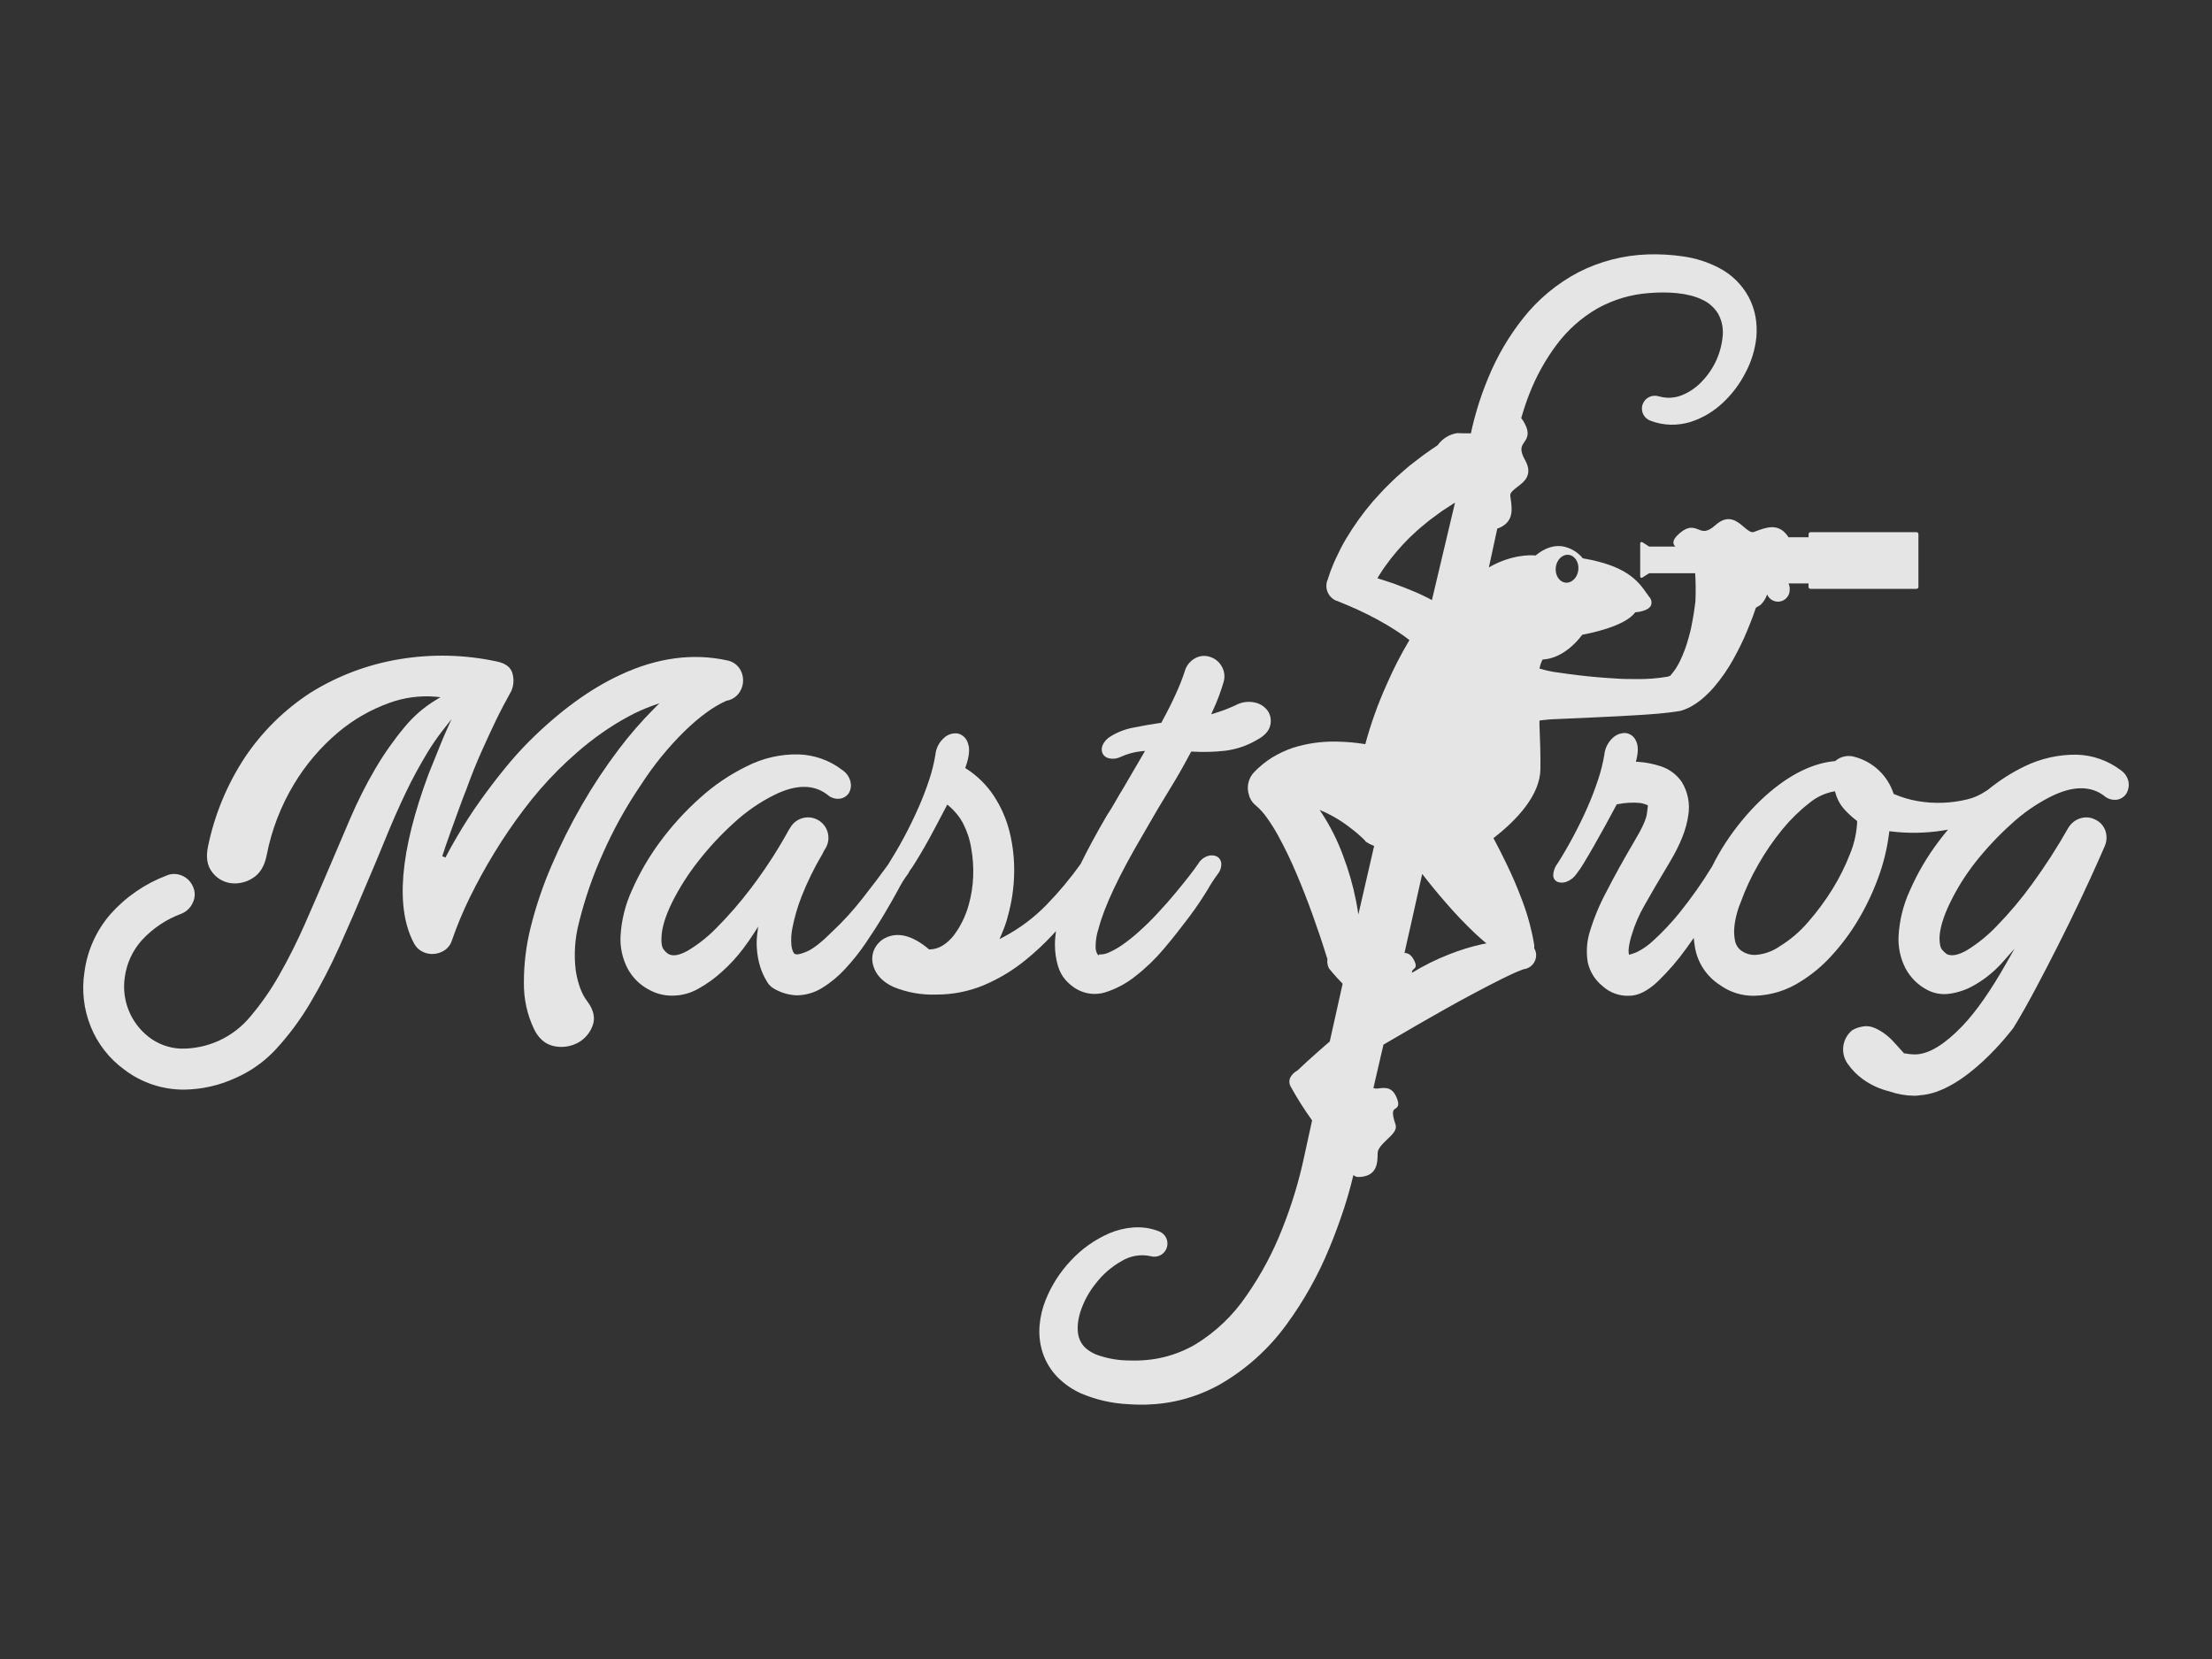
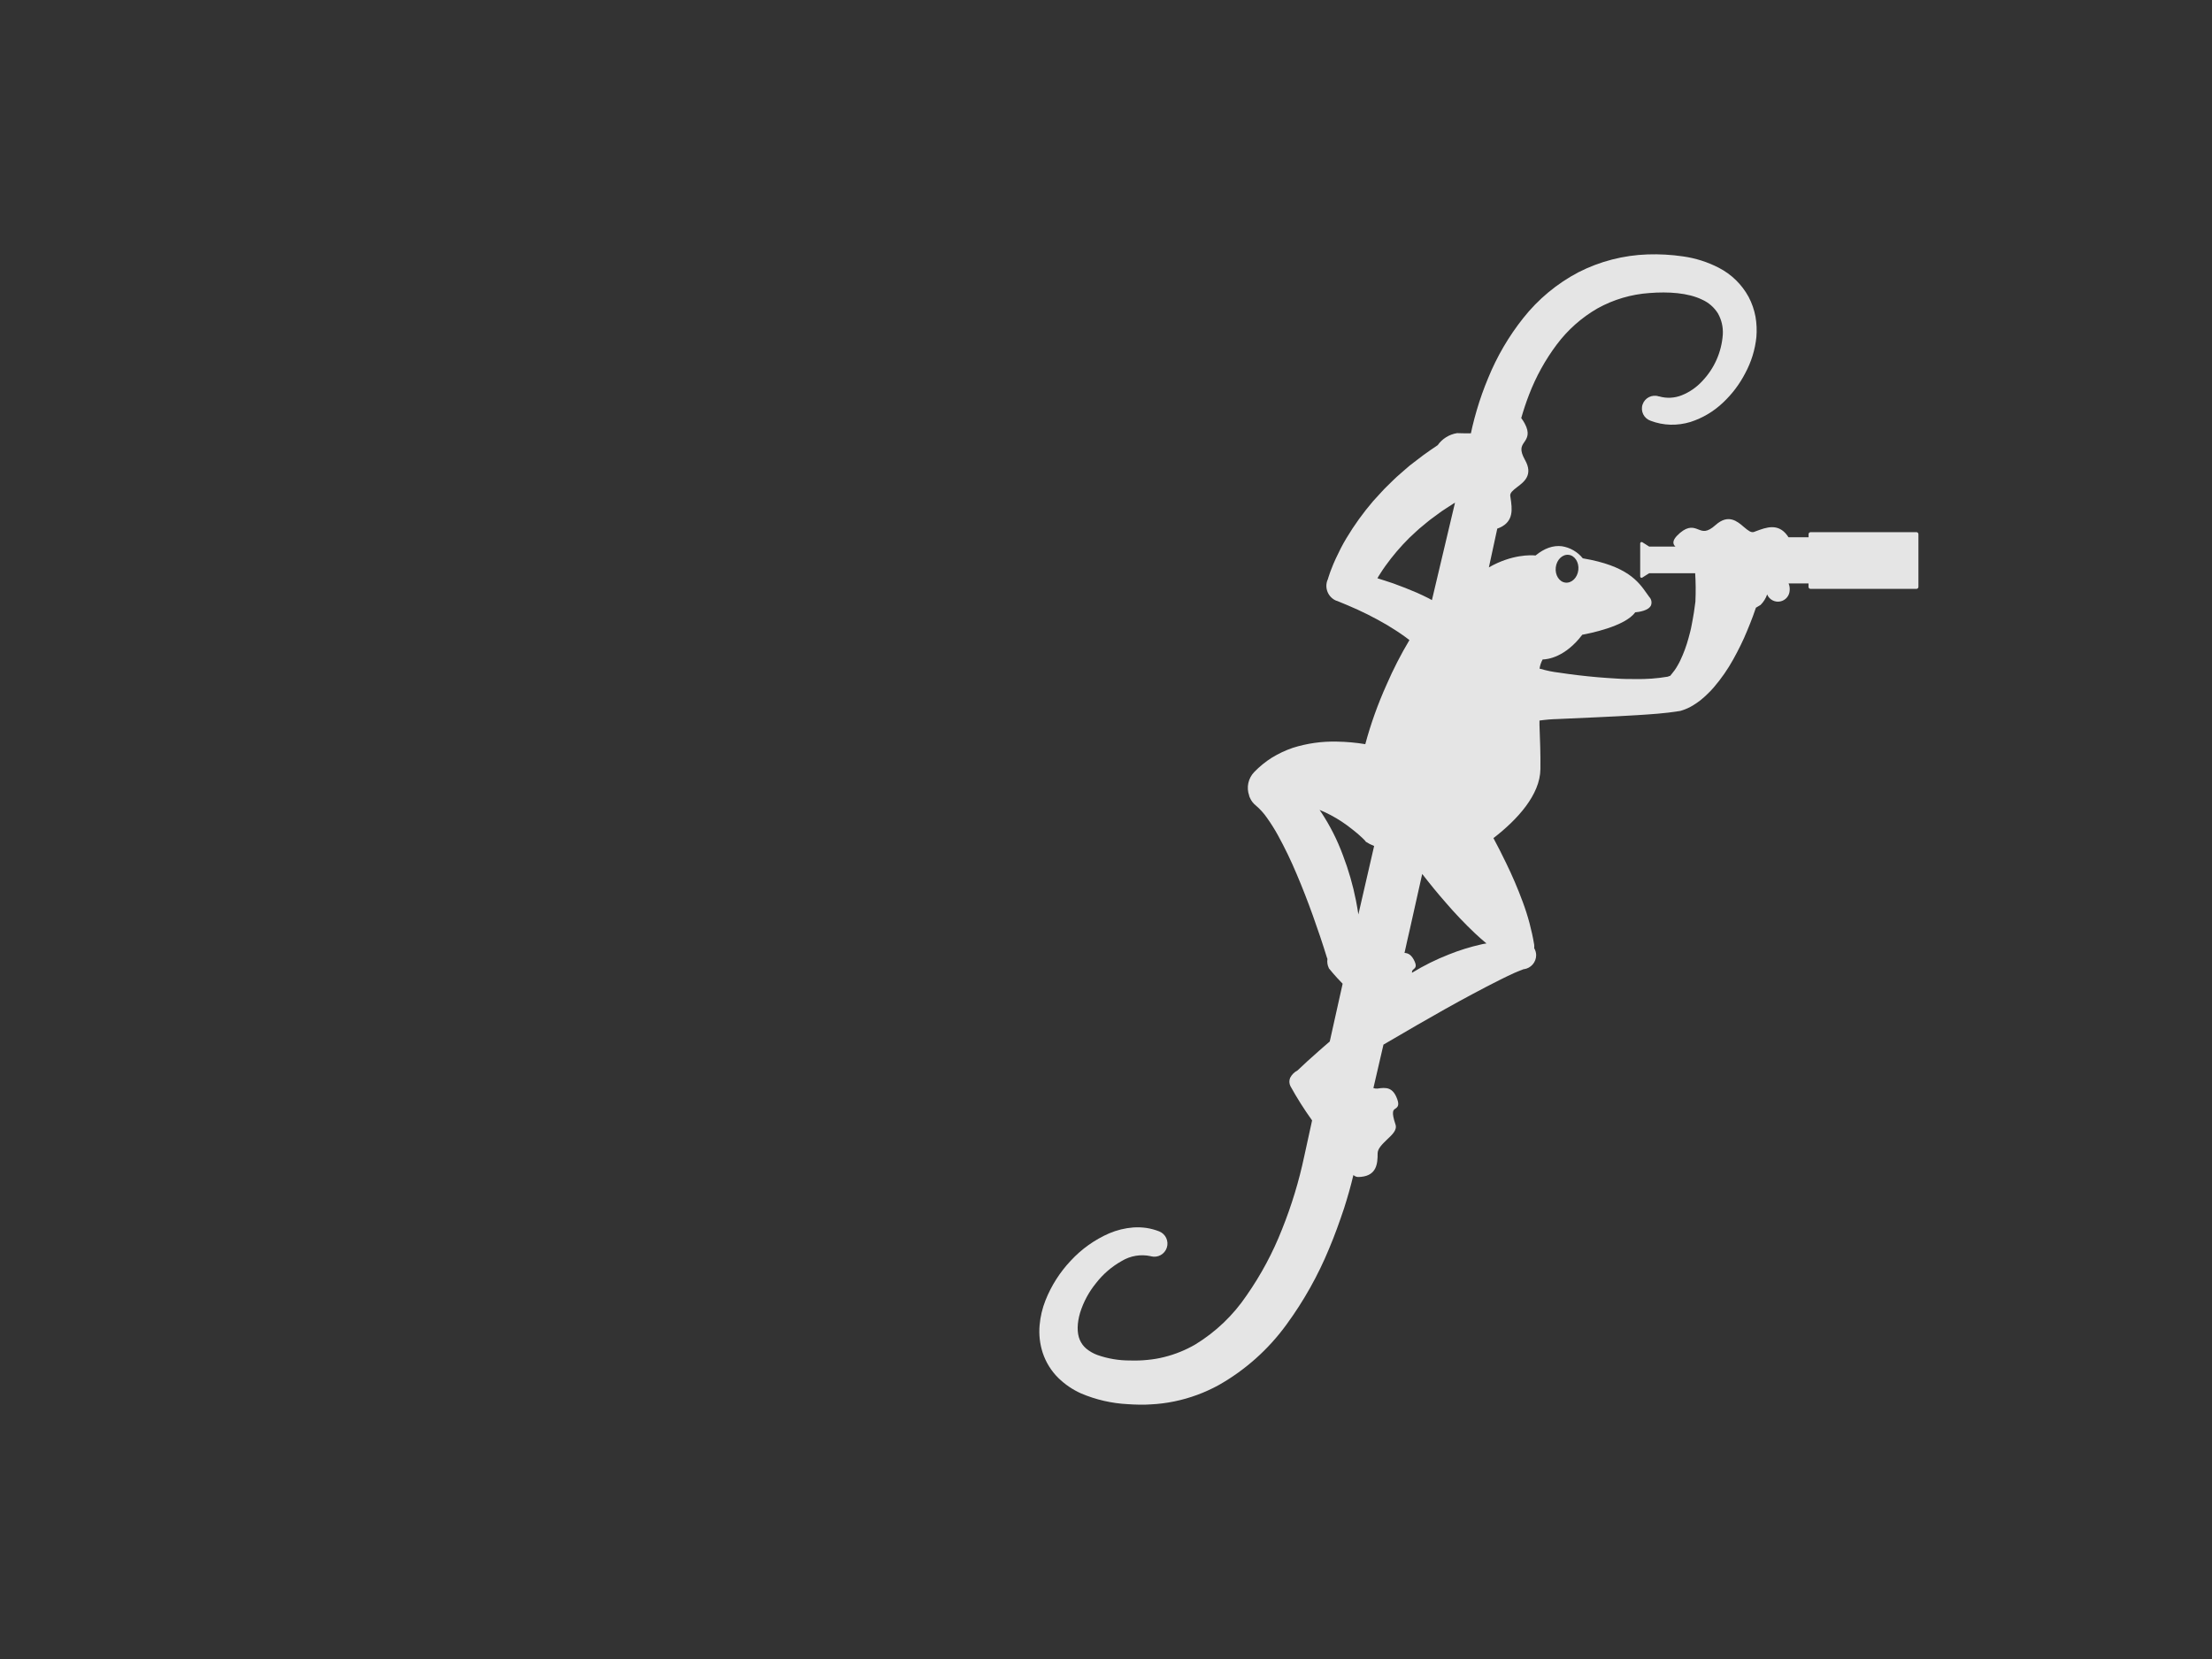
<svg xmlns="http://www.w3.org/2000/svg" version="1.1" width="640" height="480">
  <rect width="100%" height="100%" fill="#333333" stroke="none" />
  <desc iVinci="yes" version="4.6" gridStep="20" showGrid="no" snapToGrid="no" codePlatform="0" />
  <g id="Layer1" name="Layer 1" opacity="1">
    <g id="Shape1">
      <desc shapeID="1" type="0" basicInfo-basicType="0" basicInfo-roundedRectRadius="12" basicInfo-polygonSides="6" basicInfo-starPoints="5" bounding="rect(-0.035,0,0.07,0)" text="" font-familyName="" font-pixelSize="20" font-bold="0" font-underline="0" font-alignment="1" strokeStyle="0" markerStart="0" markerEnd="0" shadowEnabled="0" shadowOffsetX="0" shadowOffsetY="2" shadowBlur="4" shadowOpacity="160" blurEnabled="0" blurRadius="4" transform="matrix(1,0,0,1,440.724,280.5)" pers-center="0,0" pers-size="0,0" pers-start="0,0" pers-end="0,0" locked="0" mesh="" flag="" />
      <path id="shapePath1" d="M440.759,280.5 L440.689,280.5 L440.759,280.5 Z" style="stroke:none;fill-rule:nonzero;fill:#ffffff;fill-opacity:0.875;" />
    </g>
    <g id="Shape2">
      <desc shapeID="2" type="0" basicInfo-basicType="0" basicInfo-roundedRectRadius="12" basicInfo-polygonSides="6" basicInfo-starPoints="5" bounding="rect(-95.462,-62.779,190.924,125.558)" text="" font-familyName="" font-pixelSize="20" font-bold="0" font-underline="0" font-alignment="1" strokeStyle="0" markerStart="0" markerEnd="0" shadowEnabled="0" shadowOffsetX="0" shadowOffsetY="2" shadowBlur="4" shadowOpacity="160" blurEnabled="0" blurRadius="4" transform="matrix(1,0,0,1,119.536,252.482)" pers-center="0,0" pers-size="0,0" pers-start="0,0" pers-end="0,0" locked="0" mesh="" flag="" />
-       <path id="shapePath2" d="M198.119,211.5 C202.529,207.24 206.619,204.29 210.249,202.72 L210.359,202.72 C211.473,202.508 212.495,201.96 213.289,201.15 C215.194,199.128 215.544,196.093 214.149,193.69 C213.348,192.339 212.009,191.394 210.469,191.09 C200.549,188.9 190.179,190.28 179.649,195.18 C170.779,199.25 161.789,205.81 152.919,214.67 C150.516,217.098 148.236,219.644 146.089,222.3 C143.729,225.18 141.349,228.3 139.009,231.57 C136.669,234.84 134.379,238.39 132.249,242.03 C131.089,244.03 129.949,246.03 128.879,248.11 L127.959,247.73 C128.599,245.73 129.359,243.51 130.209,241.16 L132.799,234.01 C133.629,231.72 134.379,229.76 135.009,228.18 C136.349,224.44 137.809,220.82 139.329,217.42 C140.849,214.02 142.209,211.08 143.489,208.42 C144.769,205.76 146.219,203.04 147.909,199.98 C148.625,198.383 148.759,196.586 148.289,194.9 C147.819,193.08 146.289,191.9 143.649,191.37 C134.393,189.384 124.844,189.17 115.509,190.74 C106.351,192.256 97.585,195.573 89.719,200.5 C82.244,205.375 75.829,211.708 70.859,219.12 C65.684,226.986 62.056,235.766 60.169,244.99 C59.549,247.99 59.939,250.47 61.349,252.29 C62.629,254.038 64.555,255.201 66.699,255.52 C68.92,255.81 71.172,255.307 73.059,254.1 C75.149,252.85 76.519,250.63 77.149,247.5 C78.554,240.195 81.243,233.197 85.089,226.83 C88.486,221.19 92.787,216.146 97.819,211.9 C102.245,208.172 107.306,205.269 112.759,203.33 C116.976,201.809 121.47,201.209 125.939,201.57 L127.459,201.72 L126.149,202.5 C122.736,204.561 119.693,207.181 117.149,210.25 C113.959,214.065 111.092,218.139 108.579,222.43 C105.908,226.996 103.52,231.721 101.429,236.58 C99.275,241.56 97.205,246.407 95.219,251.12 C92.919,256.55 90.569,261.99 88.219,267.32 C85.992,272.397 83.502,277.353 80.759,282.17 C78.383,286.377 75.618,290.351 72.499,294.04 C67.554,300.089 60.11,303.538 52.299,303.4 C48.928,303.265 45.683,302.08 43.019,300.01 C37.758,295.916 35.116,289.302 36.109,282.71 C36.649,278.7 38.392,274.948 41.109,271.95 C44.281,268.533 48.219,265.918 52.599,264.32 C54.044,263.706 55.194,262.555 55.809,261.11 C56.484,259.703 56.513,258.071 55.889,256.64 C54.991,254.386 52.825,252.894 50.399,252.86 C49.642,252.861 48.893,253.018 48.199,253.32 C41.899,255.698 36.278,259.585 31.829,264.64 C27.827,269.312 25.264,275.043 24.449,281.14 C23.591,286.502 24.213,291.996 26.249,297.03 C28.252,301.988 31.601,306.286 35.919,309.44 C40.925,313.27 47.066,315.318 53.369,315.26 C58.418,315.183 63.396,314.06 67.989,311.96 C72.51,310.009 76.568,307.126 79.899,303.5 C83.592,299.474 86.859,295.078 89.649,290.38 C92.789,285.097 95.624,279.638 98.139,274.03 C100.769,268.2 103.439,262.03 106.069,255.72 C107.929,251.38 109.809,246.89 111.659,242.35 C113.509,237.81 115.409,233.51 117.389,229.35 C119.369,225.19 121.489,221.35 123.679,217.72 C125.032,215.483 126.518,213.329 128.129,211.27 L130.639,208.08 L128.979,211.78 C128.409,213.06 127.839,214.4 127.299,215.78 C126.252,218.4 125.149,221.13 123.989,223.97 C115.649,246.38 114.279,262.97 119.919,273.18 C120.496,274.176 121.37,274.966 122.419,275.44 C123.426,275.91 124.542,276.1 125.649,275.99 C126.745,275.888 127.798,275.509 128.709,274.89 C129.693,274.21 130.416,273.216 130.759,272.07 C132.228,267.824 133.958,263.673 135.939,259.64 C138.029,255.37 140.409,251.03 143.019,246.75 C145.662,242.418 148.522,238.223 151.589,234.18 C154.596,230.184 157.877,226.401 161.409,222.86 C162.969,221.29 164.849,219.55 166.989,217.67 C169.225,215.717 171.562,213.881 173.989,212.17 C176.549,210.355 179.221,208.701 181.989,207.22 C184.147,206.06 186.386,205.057 188.689,204.22 L190.809,203.46 L189.219,205.05 C185.575,208.707 182.187,212.609 179.079,216.73 C175.181,221.87 171.61,227.251 168.389,232.84 C165.101,238.528 162.159,244.408 159.579,250.45 C157.105,256.172 155.098,262.084 153.579,268.13 C152.233,273.448 151.561,278.914 151.579,284.4 C151.525,288.989 152.517,293.531 154.479,297.68 C155.839,300.5 157.799,302.17 160.299,302.68 C162.619,303.175 165.038,302.842 167.139,301.74 C169.15,300.668 170.69,298.886 171.459,296.74 C172.299,294.55 171.769,292.17 169.879,289.66 C168.329,287.66 167.219,284.72 166.589,280.87 C166.006,276.186 166.325,271.434 167.529,266.87 C169.207,260.074 171.496,253.444 174.369,247.06 C177.445,240.068 181.157,233.373 185.459,227.06 C189.089,221.421 193.335,216.202 198.119,211.5 Z" style="stroke:none;fill-rule:nonzero;fill:#ffffff;fill-opacity:0.875;" />
    </g>
    <g id="Shape3">
      <desc shapeID="3" type="0" basicInfo-basicType="0" basicInfo-roundedRectRadius="12" basicInfo-polygonSides="6" basicInfo-starPoints="5" bounding="rect(-94.081,-49.149,188.163,98.299)" text="" font-familyName="" font-pixelSize="20" font-bold="0" font-underline="0" font-alignment="1" strokeStyle="0" markerStart="0" markerEnd="0" shadowEnabled="0" shadowOffsetX="0" shadowOffsetY="2" shadowBlur="4" shadowOpacity="160" blurEnabled="0" blurRadius="4" transform="matrix(1,0,0,1,273.6,238.923)" pers-center="0,0" pers-size="0,0" pers-start="0,0" pers-end="0,0" locked="0" mesh="" flag="" />
-       <path id="shapePath3" d="M367.499,209.94 C367.883,208.523 367.655,207.01 366.869,205.77 C365.973,204.489 364.627,203.592 363.099,203.26 C361.153,202.82 359.113,203.123 357.379,204.11 C356.209,204.64 355.039,205.11 353.899,205.54 C353.099,205.83 352.289,206.1 351.489,206.34 L350.439,206.65 L350.889,205.65 C352.164,202.924 353.224,200.102 354.059,197.21 C354.476,195.691 354.248,194.066 353.429,192.72 C352.64,191.354 351.336,190.363 349.809,189.97 C348.309,189.551 346.701,189.811 345.409,190.68 C344.086,191.519 343.135,192.832 342.749,194.35 C342.025,196.525 341.18,198.659 340.219,200.74 C339.109,203.22 337.719,205.98 336.099,208.93 L335.979,209.15 L335.739,209.15 C332.999,209.56 330.359,210.02 327.879,210.53 C325.565,210.958 323.351,211.813 321.349,213.05 C320.309,213.64 319.485,214.548 318.999,215.64 C318.687,216.392 318.687,217.238 318.999,217.99 C319.381,218.726 320.076,219.248 320.889,219.41 C322.006,219.654 323.172,219.513 324.199,219.01 C326.126,218.122 328.187,217.561 330.299,217.35 L331.299,217.26 L325.019,228.01 C324.189,229.35 323.399,230.7 322.659,232.01 C321.919,233.32 321.139,234.6 320.279,235.89 C317.279,241.01 314.719,245.76 312.649,249.99 C309.681,254.144 306.405,258.068 302.849,261.73 C299.229,265.471 295.04,268.616 290.439,271.05 L289.179,271.72 L289.739,270.42 C290.039,269.72 290.329,269.02 290.589,268.33 C291.025,267.177 291.389,265.998 291.679,264.8 C292.742,260.926 293.326,256.936 293.419,252.92 C293.527,248.882 293.104,244.847 292.159,240.92 C291.244,237.115 289.674,233.497 287.519,230.23 C285.451,227.104 282.753,224.444 279.599,222.42 L279.269,222.21 L279.399,221.84 C280.449,218.84 280.659,216.63 280.049,215.06 C279.667,213.661 278.557,212.578 277.149,212.23 C275.695,212.015 274.222,212.475 273.149,213.48 C271.704,214.745 270.801,216.518 270.629,218.43 C270.224,220.888 269.622,223.309 268.829,225.67 C267.893,228.5 266.815,231.28 265.599,234 C264.359,236.8 262.979,239.61 261.519,242.33 C260.059,245.05 258.609,247.51 257.129,249.86 L256.839,250.32 C254.759,253.18 252.329,256.4 249.599,259.88 C246.915,263.331 243.966,266.568 240.779,269.56 C237.779,272.56 235.309,274.5 233.489,275.29 C231.019,276.34 230.269,276.19 229.919,275.98 C229.569,275.77 229.209,274.98 228.999,273.71 C228.815,271.871 228.923,270.015 229.319,268.21 C229.925,265.207 230.791,262.263 231.909,259.41 C233.599,255.115 235.636,250.965 237.999,247 C238.247,246.405 238.559,245.838 238.929,245.31 C240.533,242.466 239.528,238.859 236.684,237.255 C233.839,235.651 230.233,236.656 228.629,239.5 C228.399,239.85 228.219,240.14 228.059,240.4 C227.899,240.66 227.719,241 227.519,241.4 C224.447,246.854 221.002,252.09 217.209,257.07 C214.17,261.089 210.862,264.898 207.309,268.47 C204.83,271.022 202.03,273.24 198.979,275.07 C196.489,276.44 194.649,276.75 193.369,276 C192.837,275.66 192.379,275.218 192.019,274.7 C191.499,274.08 191.289,272.86 191.389,271.08 C191.499,268.38 192.529,265.02 194.459,261.08 C196.565,256.879 199.092,252.902 201.999,249.21 C205.127,245.195 208.6,241.46 212.379,238.05 C215.838,234.854 219.729,232.161 223.939,230.05 C230.189,226.92 235.369,226.87 239.339,229.89 C240.351,230.836 241.738,231.27 243.109,231.07 C244.141,230.892 245.053,230.295 245.629,229.42 C246.17,228.468 246.337,227.349 246.099,226.28 C245.788,224.865 244.943,223.626 243.739,222.82 C240.085,219.998 235.633,218.406 231.019,218.27 C225.81,218.165 220.656,219.354 216.019,221.73 C211.129,224.118 206.601,227.185 202.569,230.84 C198.292,234.65 194.421,238.893 191.019,243.5 C187.778,247.872 185.034,252.591 182.839,257.57 C180.903,261.774 179.783,266.308 179.539,270.93 C179.39,274.119 180.079,277.291 181.539,280.13 C182.929,282.774 185.087,284.936 187.729,286.33 C189.843,287.517 192.235,288.118 194.659,288.07 C197.252,288.04 199.795,287.352 202.049,286.07 C204.546,284.685 206.869,283.006 208.969,281.07 C211.171,279.092 213.18,276.908 214.969,274.55 C216.149,272.99 217.229,271.45 218.179,269.95 L219.359,268.1 L219.089,270.28 C218.919,271.643 218.882,273.02 218.979,274.39 C219.092,276.23 219.428,278.05 219.979,279.81 C220.428,281.208 221.035,282.55 221.789,283.81 C222.239,284.672 222.908,285.4 223.729,285.92 C225.778,287.178 228.116,287.888 230.519,287.98 C233.103,287.953 235.631,287.22 237.829,285.86 C240.302,284.344 242.55,282.489 244.509,280.35 C246.7,277.995 248.706,275.475 250.509,272.81 C252.379,270.06 254.129,267.34 255.699,264.71 C257.269,262.08 258.619,259.71 259.789,257.56 C260.641,255.86 261.645,254.24 262.789,252.72 C262.91,252.52 263.02,252.313 263.119,252.1 L263.169,252.01 C263.619,251.4 264.169,250.62 264.719,249.7 C265.629,248.25 266.609,246.61 267.629,244.83 C268.649,243.05 269.769,240.99 270.849,238.93 L274.079,232.79 L274.549,233.19 C276.214,234.582 277.599,236.279 278.629,238.19 C279.811,240.483 280.618,242.951 281.019,245.5 C281.491,248.169 281.675,250.882 281.569,253.59 C281.465,256.33 281.042,259.048 280.309,261.69 C279.876,263.287 279.297,264.84 278.579,266.33 C277.875,267.793 277.034,269.185 276.069,270.49 C275.164,271.709 274.042,272.749 272.759,273.56 C271.638,274.272 270.346,274.666 269.019,274.7 L268.829,274.7 L268.679,274.58 C263.839,270.51 259.489,269.49 255.759,271.58 C254.473,272.345 253.462,273.497 252.869,274.87 C252.296,276.272 252.212,277.825 252.629,279.28 C253.359,281.98 255.349,284.1 258.529,285.56 C262.44,287.158 266.646,287.908 270.869,287.76 C275.557,287.78 280.203,286.873 284.539,285.09 C288.963,283.23 293.096,280.741 296.809,277.7 C299.539,275.478 302.115,273.072 304.519,270.5 L305.519,269.4 L305.359,270.9 C305.255,271.779 305.211,272.665 305.229,273.55 C305.241,275.544 305.53,277.526 306.089,279.44 C306.518,280.946 307.269,282.342 308.289,283.53 C309.161,284.511 310.172,285.36 311.289,286.05 C313.811,287.588 316.868,287.984 319.699,287.14 C322.868,286.151 325.825,284.581 328.419,282.51 C331.471,280.146 334.263,277.464 336.749,274.51 C339.369,271.42 341.749,268.36 343.989,265.39 C346.229,262.42 347.989,259.72 349.409,257.39 C350.298,255.826 351.279,254.317 352.349,252.87 C353.073,251.975 353.431,250.839 353.349,249.69 C353.257,248.894 352.788,248.191 352.089,247.8 C351.274,247.43 350.351,247.376 349.499,247.65 C348.303,248.028 347.293,248.842 346.669,249.93 C346.039,250.87 345.139,252.08 343.999,253.54 C342.859,255 341.519,256.65 339.999,258.49 C338.479,260.33 336.819,262.22 334.999,264.15 C333.255,266.052 331.416,267.865 329.489,269.58 C327.927,270.998 326.274,272.311 324.539,273.51 C323.416,274.274 322.232,274.943 320.999,275.51 C320.288,275.869 319.513,276.083 318.719,276.14 C318.499,276.154 318.279,276.154 318.059,276.14 L317.829,276.45 L317.429,275.91 C317.181,275.4 317.035,274.846 316.999,274.28 C316.951,272.358 317.242,270.442 317.859,268.62 C319.529,262.26 323.759,253.27 330.439,241.9 L335.019,234 C336.699,231.27 338.369,228.49 340.019,225.74 C341.669,222.99 343.079,220.39 344.499,217.74 L344.649,217.46 L344.969,217.46 C348.14,217.649 351.322,217.565 354.479,217.21 C357.783,216.801 360.964,215.704 363.819,213.99 C365.889,212.88 367.129,211.5 367.499,209.94 Z" style="stroke:none;fill-rule:nonzero;fill:#ffffff;fill-opacity:0.875;" />
    </g>
    <g id="Shape4">
      <desc shapeID="4" type="0" basicInfo-basicType="0" basicInfo-roundedRectRadius="12" basicInfo-polygonSides="6" basicInfo-starPoints="5" bounding="rect(-83.263,-52.475,166.527,104.949)" text="" font-familyName="" font-pixelSize="20" font-bold="0" font-underline="0" font-alignment="1" strokeStyle="0" markerStart="0" markerEnd="0" shadowEnabled="0" shadowOffsetX="0" shadowOffsetY="2" shadowBlur="4" shadowOpacity="160" blurEnabled="0" blurRadius="4" transform="matrix(1,0,0,1,532.662,264.562)" pers-center="0,0" pers-size="0,0" pers-start="0,0" pers-end="0,0" locked="0" mesh="" flag="" />
-       <path id="shapePath4" d="M615.239,229.59 C615.819,228.594 616.042,227.43 615.869,226.29 C615.604,224.872 614.779,223.621 613.579,222.82 C609.882,220.026 605.401,218.462 600.769,218.35 C595.575,218.301 590.44,219.458 585.769,221.73 C581.945,223.589 578.354,225.891 575.069,228.59 C574.819,228.73 574.649,228.83 574.459,228.96 C572.818,230.083 570.979,230.884 569.039,231.32 C566.795,231.856 564.504,232.171 562.199,232.26 C559.752,232.361 557.302,232.204 554.889,231.79 C552.556,231.386 550.278,230.715 548.099,229.79 L547.899,229.71 L547.819,229.49 C546.102,224.367 541.942,220.44 536.729,219.02 C534.779,218.385 532.639,218.801 531.069,220.12 L530.929,220.22 L530.769,220.22 C523.769,220.9 516.509,224.76 509.269,231.68 C505.546,235.312 502.227,239.335 499.369,243.68 C497.896,245.931 496.56,248.269 495.369,250.68 C492.508,255.37 489.341,259.867 485.889,264.14 C483.604,266.973 481.107,269.627 478.419,272.08 C476.997,273.436 475.383,274.575 473.629,275.46 C473.046,275.71 472.448,275.924 471.839,276.1 L471.329,276.23 L471.229,275.71 C471.179,275.315 471.179,274.915 471.229,274.52 C471.382,273.161 471.673,271.82 472.099,270.52 C472.989,267.532 474.227,264.659 475.789,261.96 C477.509,258.88 479.969,254.68 483.099,249.46 C486.229,244.24 487.919,239.83 488.449,236.02 C489.051,232.618 488.375,229.113 486.549,226.18 C485.089,224.079 482.982,222.513 480.549,221.72 C478.398,221.01 476.168,220.57 473.909,220.41 L473.319,220.41 L473.459,219.84 C474.049,217.38 473.999,215.57 473.309,214.29 C472.779,213.069 471.632,212.229 470.309,212.09 C468.897,212.045 467.53,212.584 466.529,213.58 C465.194,214.846 464.359,216.55 464.179,218.38 C463.769,220.835 463.164,223.252 462.369,225.61 C461.436,228.439 460.361,231.219 459.149,233.94 C457.899,236.75 456.519,239.55 455.059,242.27 C453.599,244.99 452.119,247.52 450.659,249.82 C449.862,250.83 449.419,252.074 449.399,253.36 C449.437,254.153 449.927,254.853 450.659,255.16 C451.526,255.477 452.482,255.448 453.329,255.08 C454.474,254.635 455.454,253.85 456.139,252.83 C456.923,251.823 457.638,250.764 458.279,249.66 C459.169,248.19 460.149,246.53 461.189,244.71 C462.229,242.89 463.339,240.91 464.489,238.81 C465.639,236.71 466.659,234.81 467.679,232.9 L467.789,232.68 L468.039,232.68 C470.206,232.236 472.427,232.118 474.629,232.33 C475.24,232.442 475.84,232.613 476.419,232.84 L476.759,232.99 L476.759,233.35 C476.699,233.88 476.549,234.98 476.489,235.5 C476.269,237.12 475.049,239.77 472.859,243.42 C469.729,248.74 467.029,253.61 464.859,257.87 C462.865,261.556 461.243,265.432 460.019,269.44 C459.104,272.349 458.888,275.432 459.389,278.44 C459.986,281.127 461.477,283.531 463.619,285.26 C465.714,287.194 468.49,288.218 471.339,288.11 C473.939,288.11 476.719,286.73 479.589,284.02 C482.692,281.041 485.508,277.777 487.999,274.27 C488.439,273.67 488.869,273.06 489.289,272.45 L490.049,271.37 L490.199,272.68 C490.249,273.08 490.299,273.45 490.359,273.8 C491.049,278.38 493.675,282.442 497.569,284.95 C500.493,287.078 504.034,288.188 507.649,288.11 C512.463,287.978 517.145,286.506 521.169,283.86 C524.369,281.857 527.279,279.424 529.819,276.63 C532.733,273.475 535.314,270.026 537.519,266.34 C539.867,262.417 541.842,258.282 543.419,253.99 C544.969,249.793 546.029,245.431 546.579,240.99 L546.639,240.49 L547.139,240.55 C552.042,241.155 557.006,241.081 561.889,240.33 L563.619,240.04 L562.799,241.04 C562.109,241.88 561.479,242.7 560.859,243.52 C557.575,247.876 554.806,252.597 552.609,257.59 C550.668,261.793 549.548,266.327 549.309,270.95 C549.164,274.138 549.854,277.309 551.309,280.15 C552.709,282.796 554.873,284.96 557.519,286.36 C559.465,287.414 561.694,287.827 563.889,287.54 C566.436,287.213 568.894,286.384 571.119,285.1 C573.72,283.633 576.103,281.808 578.199,279.68 C578.699,279.17 579.199,278.68 579.689,278.08 L582.869,274.48 L580.499,278.66 C575.969,286.66 571.679,292.79 567.739,296.89 C562.739,302.1 558.249,304.89 554.409,305.07 C553.794,305.08 553.18,305.053 552.569,304.99 C552.059,304.94 551.569,304.87 551.089,304.78 L550.919,304.78 L550.809,304.66 C549.809,303.55 548.899,302.55 548.089,301.66 C547.331,300.79 546.486,300 545.569,299.3 C543.409,297.69 541.569,296.91 540.129,296.91 C539.952,296.9 539.775,296.9 539.599,296.91 C538.32,297.024 537.08,297.406 535.959,298.03 C532.997,300.402 532.393,304.669 534.579,307.77 C535.782,309.495 537.266,311.006 538.969,312.24 C541.276,313.902 543.885,315.101 546.649,315.77 C548.933,316.566 551.33,316.992 553.749,317.03 C554.312,317.055 554.877,317.008 555.429,316.89 L555.539,316.89 C568.469,316.06 581.949,298.16 582.539,297.4 C584.539,294.15 586.649,290.4 588.829,286.32 C591.009,282.24 593.249,277.9 595.429,273.59 C597.609,269.28 599.749,264.92 601.799,260.59 C603.849,256.26 605.649,252.35 607.219,248.8 L608.949,244.86 C609.569,243.473 609.655,241.906 609.189,240.46 C608.715,239.006 607.662,237.812 606.279,237.16 C604.925,236.441 603.338,236.3 601.879,236.77 C600.421,237.236 599.186,238.222 598.409,239.54 C595.221,245.185 591.705,250.637 587.879,255.87 C584.775,260.15 581.363,264.198 577.669,267.98 C575.103,270.681 572.195,273.034 569.019,274.98 C566.509,276.39 564.569,276.74 563.239,276.03 C562.76,275.678 562.324,275.272 561.939,274.82 C561.419,274.25 561.159,273.07 561.159,271.31 C561.259,268.58 562.269,265.22 564.159,261.31 C566.183,257.12 568.654,253.16 571.529,249.5 C574.648,245.551 578.093,241.871 581.829,238.5 C585.263,235.31 589.127,232.617 593.309,230.5 C599.559,227.37 604.739,227.26 608.699,230.18 C609.742,231.135 611.159,231.572 612.559,231.37 C613.662,231.178 614.634,230.532 615.239,229.59 M537.339,237.71 C537.202,240.859 536.525,243.96 535.339,246.88 C533.962,250.466 532.251,253.915 530.229,257.18 C528.139,260.568 525.771,263.776 523.149,266.77 C520.805,269.517 518.045,271.879 514.969,273.77 C512.849,275.264 510.357,276.14 507.769,276.3 C506.421,276.317 505.1,275.927 503.979,275.18 C502.923,274.471 502.2,273.363 501.979,272.11 C501.719,270.763 501.665,269.384 501.819,268.02 C501.966,266.666 502.231,265.328 502.609,264.02 C502.864,263.032 503.198,262.065 503.609,261.13 C504.977,257.336 506.681,253.672 508.699,250.18 C510.736,246.58 513.078,243.161 515.699,239.96 C518.003,237.137 520.616,234.581 523.489,232.34 C525.505,230.659 527.912,229.513 530.489,229.01 L530.929,228.95 L531.039,229.37 C531.507,231.144 532.388,232.781 533.609,234.15 C534.649,235.3 535.79,236.354 537.019,237.3 L537.219,237.45 L537.339,237.71 Z" style="stroke:none;fill-rule:nonzero;fill:#ffffff;fill-opacity:0.875;" />
    </g>
    <g id="Shape5">
      <desc shapeID="5" type="0" basicInfo-basicType="0" basicInfo-roundedRectRadius="12" basicInfo-polygonSides="6" basicInfo-starPoints="5" bounding="rect(-127.175,-166.421,254.349,332.843)" text="" font-familyName="" font-pixelSize="20" font-bold="0" font-underline="0" font-alignment="1" strokeStyle="0" markerStart="0" markerEnd="0" shadowEnabled="0" shadowOffsetX="0" shadowOffsetY="2" shadowBlur="4" shadowOpacity="160" blurEnabled="0" blurRadius="4" transform="matrix(1,0,0,1,427.884,240)" pers-center="0,0" pers-size="0,0" pers-start="0,0" pers-end="0,0" locked="0" mesh="" flag="" />
      <path id="shapePath5" d="M554.489,153.97 L523.869,153.97 C523.543,153.97 523.279,154.234 523.279,154.56 L523.279,155.44 L517.459,155.44 C517.349,155.27 517.239,155.09 517.099,154.9 C514.419,151.3 511.029,152.58 508.029,153.7 L507.529,153.89 C506.679,154.21 505.839,153.56 504.529,152.45 C502.649,150.83 500.069,148.61 496.389,151.89 C493.839,154.17 492.709,153.71 491.389,153.19 C490.069,152.67 488.579,152.07 486.069,154.19 C484.609,155.45 484.069,156.38 484.179,157.19 C484.253,157.568 484.463,157.906 484.769,158.14 L477.159,158.14 L475.159,156.87 C475.034,156.801 474.883,156.801 474.759,156.87 C474.637,156.945 474.561,157.077 474.559,157.22 L474.559,166.78 C474.557,166.924 474.634,167.058 474.759,167.13 C474.818,167.161 474.883,167.178 474.949,167.18 C475.023,167.182 475.096,167.161 475.159,167.12 L477.159,165.85 L490.469,165.85 C490.636,168.534 490.659,171.224 490.539,173.91 C490.529,173.953 490.529,173.997 490.539,174.04 C490.409,175.04 490.249,176.11 490.109,177.16 C489.929,178.44 489.659,179.64 489.439,180.9 C489.219,182.16 488.889,183.33 488.569,184.52 C487.961,186.8 487.144,189.02 486.129,191.15 C485.897,191.643 485.64,192.123 485.359,192.59 C485.109,193.038 484.835,193.472 484.539,193.89 C484.259,194.27 483.969,194.66 483.719,194.95 L483.369,195.36 L483.279,195.49 L483.549,195.44 C483.205,195.52 482.87,195.634 482.549,195.78 C479.474,196.302 476.357,196.533 473.239,196.47 C471.419,196.47 469.579,196.47 467.739,196.33 C465.899,196.19 464.049,196.13 462.199,195.94 C458.509,195.61 454.799,195.19 451.109,194.62 C449.238,194.407 447.391,194.025 445.589,193.48 L445.439,193.48 C445.568,192.538 445.874,191.629 446.339,190.8 C447.689,190.8 452.849,190.19 457.799,183.65 C459.559,183.33 470.199,181.28 473.109,177.16 C474.109,177.08 476.959,176.71 477.679,175.16 C478.002,174.316 477.807,173.361 477.179,172.71 C476.929,172.38 476.679,172.02 476.419,171.65 C474.049,168.29 470.819,163.7 457.949,161.54 C456.432,159.659 454.267,158.411 451.879,158.04 C449.369,157.74 446.809,158.64 444.279,160.72 C442.999,160.59 437.449,160.34 430.779,164.16 L433.209,152.94 C433.461,152.861 433.708,152.768 433.949,152.66 C438.049,150.79 437.509,147.21 437.049,144.05 L436.969,143.51 C436.839,142.62 437.649,141.94 438.969,140.92 C440.969,139.43 443.669,137.38 441.229,133.08 C439.549,130.08 440.229,129.08 441.019,127.93 C441.809,126.78 442.709,125.42 441.139,122.51 C440.85,121.969 440.515,121.454 440.139,120.97 C440.799,118.66 441.549,116.38 442.419,114.15 C444.403,108.98 447.095,104.11 450.419,99.68 C453.598,95.435 457.605,91.88 462.199,89.23 C466.834,86.658 471.979,85.138 477.269,84.78 C482.679,84.35 488.409,84.71 492.469,86.69 C494.364,87.535 495.962,88.928 497.059,90.69 C498.112,92.554 498.598,94.684 498.459,96.82 C498.108,101.861 496.003,106.62 492.509,110.27 C490.861,112.064 488.831,113.466 486.569,114.37 C484.491,115.198 482.197,115.31 480.049,114.69 L479.949,114.69 C477.999,114.041 475.893,115.096 475.244,117.045 C474.595,118.995 475.649,121.101 477.599,121.75 C479.435,122.447 481.375,122.829 483.339,122.88 C485.288,122.922 487.232,122.656 489.099,122.09 C492.634,120.952 495.865,119.027 498.549,116.46 C501.153,114.012 503.321,111.137 504.959,107.96 C506.71,104.719 507.804,101.165 508.179,97.5 C508.339,95.557 508.255,93.602 507.929,91.68 C507.56,89.663 506.886,87.714 505.929,85.9 C503.97,82.307 500.982,79.382 497.349,77.5 C494.087,75.807 490.559,74.684 486.919,74.18 C483.539,73.688 480.122,73.497 476.709,73.61 C469.726,73.842 462.88,75.611 456.659,78.79 C450.481,82.045 445.052,86.555 440.719,92.03 C436.534,97.297 433.12,103.132 430.579,109.36 C429.303,112.403 428.198,115.514 427.269,118.68 C426.809,120.26 426.379,121.85 425.999,123.46 C425.849,124.09 425.719,124.73 425.579,125.37 C423.979,125.37 422.579,125.37 421.579,125.32 C419.315,125.675 417.292,126.93 415.969,128.8 C414.569,129.75 413.169,130.69 411.809,131.69 L409.189,133.69 L407.889,134.69 L406.629,135.77 L404.149,137.94 C403.329,138.68 402.559,139.48 401.769,140.24 C400.159,141.74 398.769,143.43 397.249,145.04 C394.39,148.377 391.817,151.95 389.559,155.72 C388.999,156.66 388.449,157.62 387.949,158.6 C387.449,159.58 386.949,160.6 386.489,161.6 C386.029,162.6 385.589,163.6 385.189,164.68 C384.989,165.21 384.789,165.68 384.609,166.28 C384.519,166.56 384.419,166.81 384.329,167.12 L384.199,167.58 C384.158,167.642 384.124,167.71 384.099,167.78 C383.636,168.926 383.649,170.208 384.136,171.344 C384.622,172.479 385.541,173.374 386.689,173.83 L386.779,173.83 C388.779,174.64 390.779,175.47 392.779,176.38 C394.779,177.29 396.659,178.25 398.539,179.26 C400.419,180.27 402.239,181.35 403.979,182.49 C404.849,183.06 405.709,183.64 406.519,184.23 L407.699,185.12 L407.789,185.2 C405.304,189.359 403.093,193.674 401.169,198.12 C398.665,203.677 396.608,209.426 395.019,215.31 C392.298,214.859 389.547,214.612 386.789,214.57 C382.461,214.462 378.146,215.074 374.019,216.38 C371.922,217.099 369.91,218.045 368.019,219.2 C366.151,220.375 364.432,221.772 362.899,223.36 C361.139,225.17 360.568,227.827 361.429,230.2 C361.425,230.24 361.425,230.28 361.429,230.32 C361.467,230.43 361.514,230.537 361.569,230.64 L361.659,230.86 C362.03,231.715 362.607,232.464 363.339,233.04 C364.584,234.1 365.684,235.321 366.609,236.67 C367.752,238.274 368.801,239.944 369.749,241.67 C371.758,245.328 373.57,249.09 375.179,252.94 C376.849,256.85 378.389,260.84 379.839,264.87 C381.289,268.9 382.679,273.02 383.909,277.03 C383.953,277.173 384.007,277.314 384.069,277.45 C383.931,278.347 384.07,279.265 384.469,280.08 L384.469,280.14 C384.599,280.3 386.209,282.34 388.469,284.62 C388.179,285.9 387.889,287.19 387.609,288.47 L384.739,301.34 C383.739,302.22 382.669,303.1 381.649,304.02 L378.139,307.16 L375.399,309.72 C374.486,310.19 373.744,310.935 373.279,311.85 C372.949,312.63 372.982,313.517 373.369,314.27 C375.257,317.691 377.348,320.997 379.629,324.17 L377.369,334.5 C375.844,341.727 373.692,348.807 370.939,355.66 C368.282,362.432 364.835,368.867 360.669,374.83 C356.819,380.532 351.793,385.343 345.929,388.94 C343.101,390.597 340.05,391.84 336.869,392.63 C335.273,393.034 333.648,393.311 332.009,393.46 C331.189,393.56 330.349,393.59 329.519,393.63 C328.689,393.67 327.769,393.63 326.919,393.63 C323.732,393.641 320.567,393.11 317.559,392.06 C316.37,391.632 315.264,391.003 314.289,390.2 C313.474,389.513 312.833,388.643 312.419,387.66 C311.549,385.66 311.619,382.77 312.509,379.8 C313.49,376.671 315.061,373.758 317.139,371.22 C319.159,368.617 321.682,366.447 324.559,364.84 C327.056,363.331 330.035,362.83 332.889,363.44 L333.049,363.49 C334.988,363.983 336.977,362.887 337.597,360.985 C338.217,359.082 337.256,357.025 335.399,356.28 C334.202,355.813 332.958,355.477 331.689,355.28 C330.437,355.104 329.17,355.057 327.909,355.14 C325.498,355.324 323.133,355.902 320.909,356.85 C316.708,358.688 312.932,361.374 309.819,364.74 C306.662,368.078 304.17,371.988 302.479,376.26 C301.57,378.559 301.001,380.977 300.789,383.44 C300.548,386.141 300.858,388.862 301.699,391.44 C302.611,394.167 304.148,396.643 306.189,398.67 C308.099,400.537 310.323,402.053 312.759,403.15 C317.066,404.983 321.663,406.039 326.339,406.27 C327.449,406.36 328.509,406.38 329.619,406.41 C330.729,406.44 331.869,406.41 332.999,406.33 C335.277,406.218 337.544,405.93 339.779,405.47 C344.267,404.546 348.592,402.955 352.609,400.75 C360.328,396.378 367.018,390.4 372.229,383.22 C377.214,376.411 381.358,369.024 384.569,361.22 C386.189,357.39 387.569,353.51 388.889,349.57 C389.889,346.43 390.809,343.23 391.579,339.97 C392.005,340.375 392.582,340.582 393.169,340.54 C393.406,340.539 393.643,340.522 393.879,340.49 C398.269,340.02 398.609,336.74 398.589,333.71 C398.589,332.31 399.969,331.01 401.309,329.71 C402.849,328.27 404.309,326.91 403.749,325.31 C402.489,321.57 403.149,321.14 403.669,320.8 C404.379,320.34 404.909,319.8 404.269,318.04 C403.019,314.56 401.109,314.56 398.539,314.96 C398.143,314.993 397.745,314.946 397.369,314.82 L397.429,314.55 L400.279,302.24 C403.499,300.347 406.722,298.47 409.949,296.61 C415.289,293.54 420.639,290.49 426.059,287.61 C428.759,286.17 431.469,284.74 434.169,283.4 C435.519,282.73 436.879,282.07 438.169,281.49 C438.509,281.33 438.819,281.2 439.169,281.07 C439.519,280.94 439.819,280.79 440.099,280.7 C440.308,280.612 440.521,280.535 440.739,280.47 L440.419,280.47 C440.596,280.463 440.773,280.447 440.949,280.42 L440.809,280.42 L440.909,280.42 C442.948,280.144 444.467,278.398 444.459,276.34 C444.448,275.635 444.252,274.945 443.889,274.34 C443.922,274.008 443.922,273.673 443.889,273.34 C443.186,269.127 442.081,264.992 440.589,260.99 C439.167,257.13 437.548,253.345 435.739,249.65 C434.579,247.23 433.359,244.85 432.099,242.49 C439.099,237.09 445.599,229.92 445.689,222.54 C445.749,218.33 445.579,213.96 445.419,209.73 C445.419,209.31 445.419,208.9 445.419,208.48 C447.159,208.23 448.912,208.083 450.669,208.04 L462.189,207.52 L467.969,207.24 L473.789,206.91 C477.709,206.65 481.549,206.44 485.929,205.73 L486.329,205.65 C486.424,205.623 486.518,205.589 486.609,205.55 L486.899,205.46 C487.079,205.4 487.299,205.33 487.429,205.27 L488.299,204.91 C488.791,204.681 489.272,204.428 489.739,204.15 C490.568,203.653 491.363,203.102 492.119,202.5 C492.817,201.936 493.484,201.335 494.119,200.7 C494.748,200.109 495.342,199.481 495.899,198.82 C498.017,196.347 499.879,193.667 501.459,190.82 C502.229,189.46 502.929,188.08 503.619,186.69 C504.309,185.3 504.929,183.91 505.499,182.51 C506.069,181.11 506.659,179.71 507.169,178.3 L508.039,175.83 C508.469,175.58 508.909,175.32 509.359,175.04 L509.419,174.99 C510.263,174.146 510.903,173.12 511.289,171.99 C511.905,173.472 513.476,174.32 515.053,174.02 C516.63,173.72 517.78,172.355 517.809,170.75 C517.863,170.084 517.754,169.414 517.489,168.8 L523.259,168.8 L523.259,169.8 C523.264,170.122 523.527,170.38 523.849,170.38 L554.469,170.38 C554.624,170.383 554.774,170.323 554.885,170.214 C554.996,170.105 555.059,169.956 555.059,169.8 L555.059,154.56 C555.064,154.24 554.809,153.976 554.489,153.97 M450.129,164.18 C450.379,161.96 452.049,160.33 453.849,160.53 C455.649,160.73 456.909,162.7 456.659,164.92 C456.409,167.14 454.739,168.77 452.939,168.57 C451.139,168.37 449.879,166.4 450.129,164.18 M393.019,264.58 C392.819,263.24 392.589,261.91 392.329,260.58 C391.448,256.114 390.187,251.731 388.559,247.48 C386.941,243.071 384.813,238.865 382.219,234.95 L381.789,234.33 C382.315,234.537 382.845,234.767 383.379,235.02 C385.616,236.067 387.746,237.33 389.739,238.79 C390.739,239.53 391.739,240.33 392.739,241.15 C393.229,241.56 393.689,241.99 394.139,242.41 L394.759,243.03 L395.029,243.32 C395.029,243.4 395.249,243.55 395.099,243.5 C395.879,244.008 396.711,244.433 397.579,244.77 L393.019,264.58 M403.159,168.81 C401.619,168.27 400.069,167.81 398.529,167.31 C398.809,166.82 399.099,166.31 399.419,165.85 C399.869,165.12 400.359,164.41 400.869,163.7 C402.931,160.827 405.229,158.131 407.739,155.64 C409.069,154.44 410.309,153.16 411.739,152.05 C412.439,151.48 413.109,150.89 413.829,150.34 L416.019,148.73 L417.109,147.93 L418.249,147.18 L420.539,145.7 L420.979,145.44 L414.299,173.63 L413.299,173.08 C412.179,172.51 411.059,171.99 409.949,171.49 C407.649,170.5 405.399,169.62 403.149,168.81 L403.159,168.81 M428.509,273.26 C425.34,273.974 422.233,274.941 419.219,276.15 C415.51,277.599 411.936,279.372 408.539,281.45 C408.474,281.059 408.647,280.667 408.979,280.45 C409.529,280.02 409.929,279.55 409.279,278.13 C408.449,276.33 407.499,275.76 406.369,275.71 C406.889,273.4 407.369,271.09 407.929,268.78 L411.489,252.86 C413.669,255.68 415.929,258.45 418.299,261.15 C420.976,264.268 423.813,267.246 426.799,270.07 C427.859,271.07 428.959,272.02 430.079,272.97 C429.539,273.04 429.019,273.13 428.499,273.26 L428.509,273.26 Z" style="stroke:none;fill-rule:nonzero;fill:#ffffff;fill-opacity:0.875;" />
    </g>
  </g>
</svg>